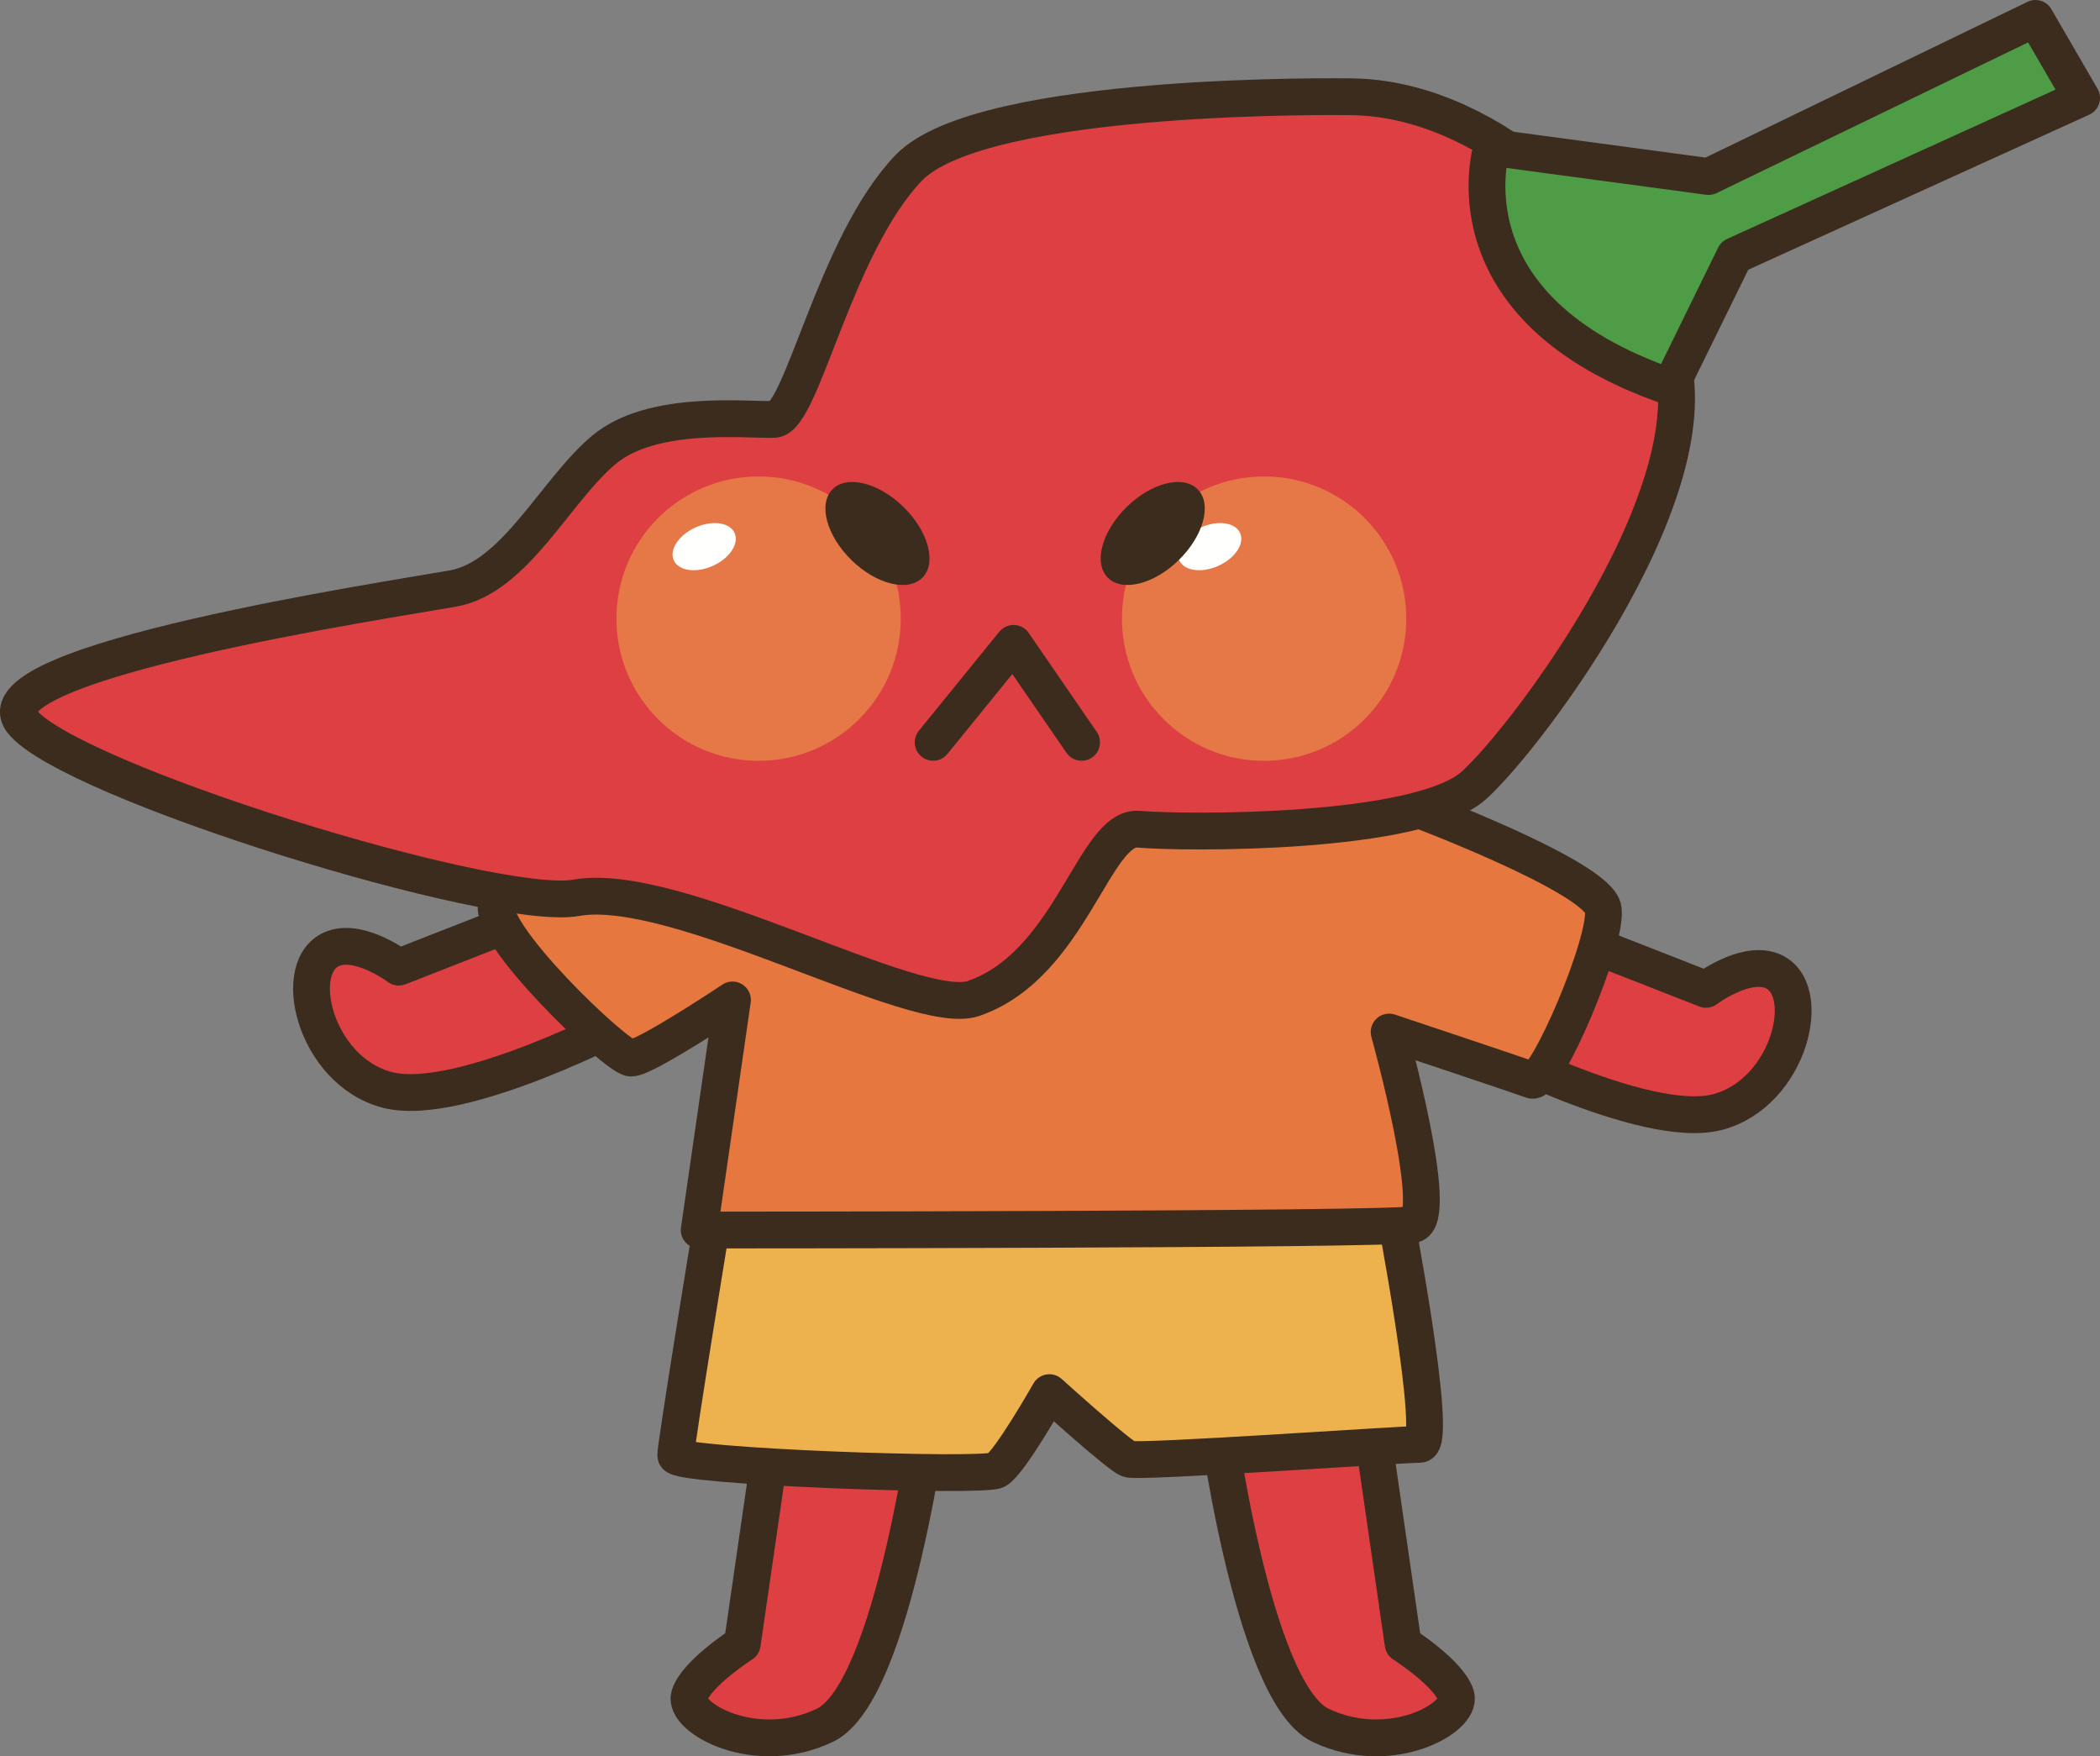
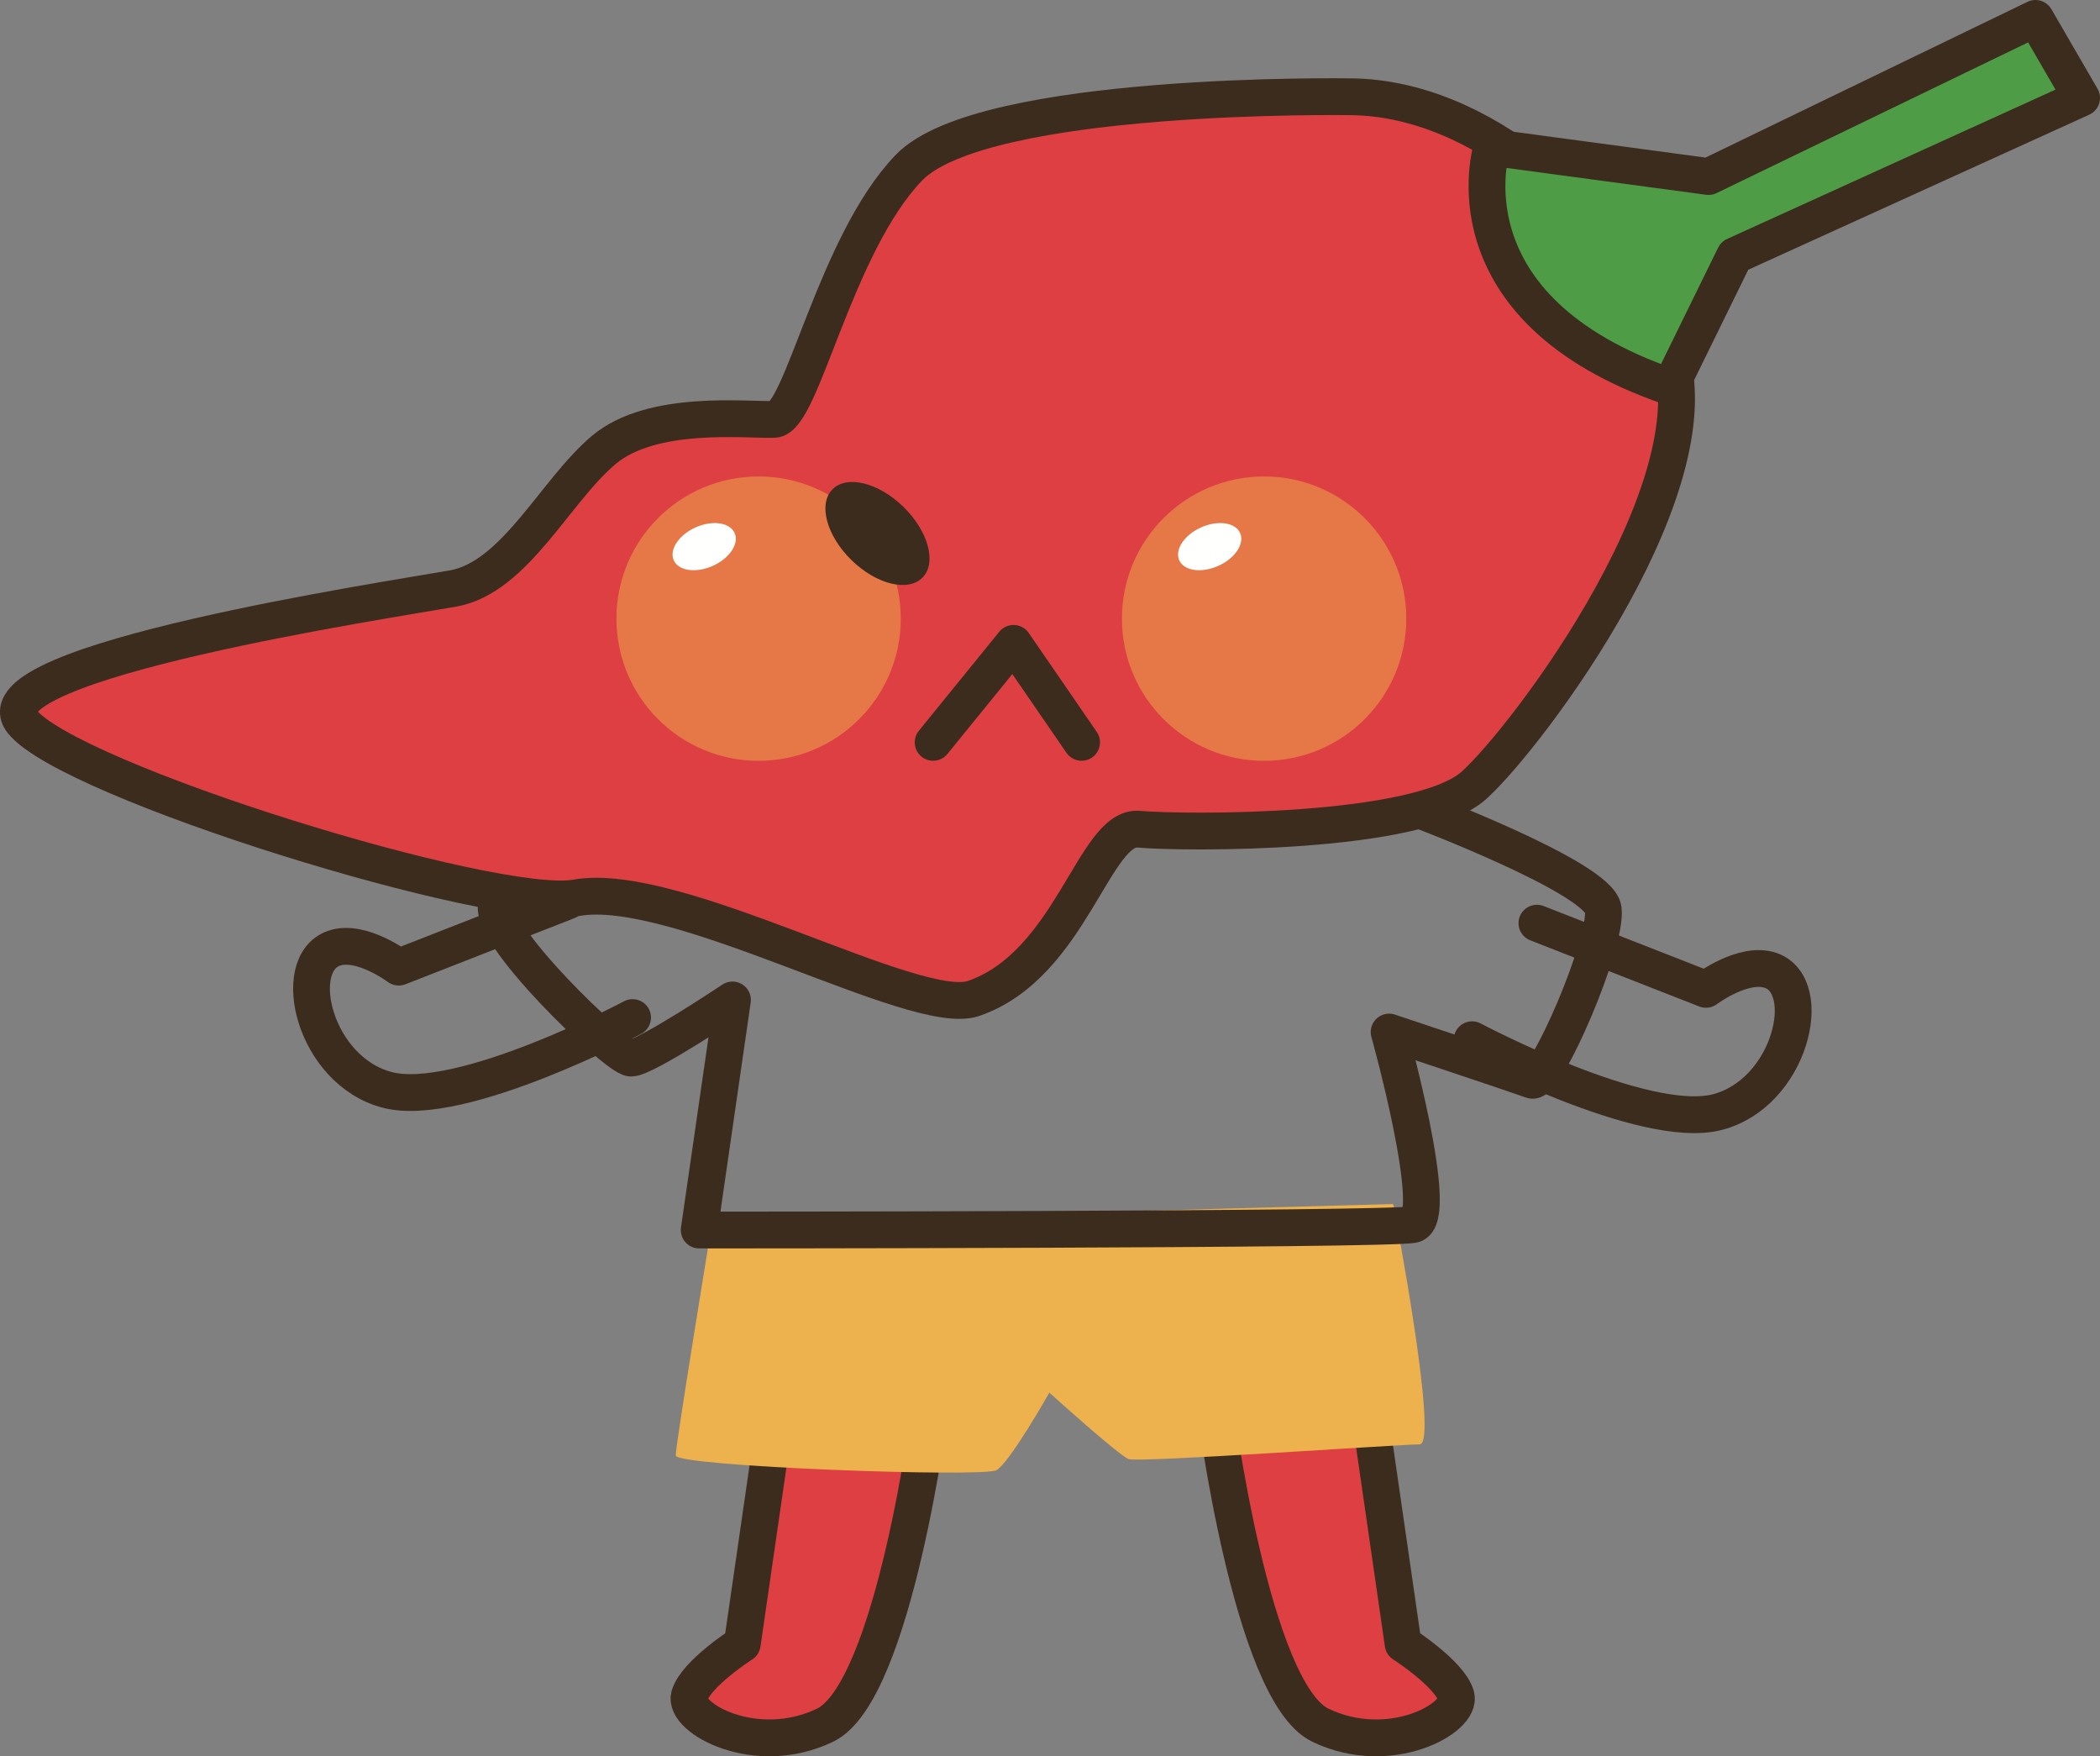
<svg xmlns="http://www.w3.org/2000/svg" xmlns:ns1="http://sodipodi.sourceforge.net/DTD/sodipodi-0.dtd" xmlns:ns2="http://www.inkscape.org/namespaces/inkscape" version="1.1" x="0" y="0" width="570.868" height="477.324" viewBox="0 0 570.868 477.324" id="svg880" ns1:docname="chillihead-0052793qisyyj.svg" ns2:version="1.0.2 (e86c8708, 2021-01-15)">
  <rect x="0" y="0" width="570.868" height="477.324" fill="#808080" stroke="none" />
  <defs id="defs884" />
  <ns1:namedview pagecolor="#ffffff" bordercolor="#666666" borderopacity="1" objecttolerance="10" gridtolerance="10" guidetolerance="10" ns2:pageopacity="0" ns2:pageshadow="2" ns2:window-width="1780" ns2:window-height="1032" id="namedview882" showgrid="false" ns2:zoom="0.9775641" ns2:cx="285.61898" ns2:cy="238.47885" ns2:window-x="0" ns2:window-y="23" ns2:window-maximized="0" ns2:current-layer="svg880" fit-margin-top="0" fit-margin-left="0" fit-margin-right="0" fit-margin-bottom="0" />
  <g id="Layer_1" transform="translate(-26.381,-73.521)">
    <path d="m 397.928,452.007 9.883,68.311 c 0,0 12.583,8.037 14.384,14.062 1.802,6.036 -17.978,17.081 -36.86,8.028 -18.867,-9.033 -28.755,-87.383 -28.755,-87.383" fill="#dd3f43" id="path833" />
    <path d="m 397.928,452.007 9.883,68.311 c 0,0 12.583,8.037 14.384,14.062 1.802,6.036 -17.978,17.081 -36.86,8.028 -18.867,-9.033 -28.755,-87.383 -28.755,-87.383" fill-opacity="0" stroke="#3c2c1e" stroke-width="10" stroke-linecap="round" stroke-linejoin="round" id="path835" />
    <path d="m 238.055,452.007 -9.893,68.311 c 0,0 -12.573,8.037 -14.375,14.062 -1.806,6.036 17.974,17.081 36.851,8.028 18.882,-9.033 28.76,-87.383 28.76,-87.383" fill="#dd3f43" id="path837" />
    <path d="m 238.055,452.007 -9.893,68.311 c 0,0 -12.573,8.037 -14.375,14.062 -1.806,6.036 17.974,17.081 36.851,8.028 18.882,-9.033 28.76,-87.383 28.76,-87.383" fill-opacity="0" stroke="#3c2c1e" stroke-width="10" stroke-linecap="round" stroke-linejoin="round" id="path839" />
    <path d="m 405.106,400.757 c 0,0 12.592,65.313 7.197,65.313 -5.391,0 -76.397,5.019 -79.097,4.004 -2.695,-0.986 -21.562,-18.067 -21.562,-18.067 0,0 -10.801,19.082 -14.39,21.084 -3.599,2.022 -87.187,-0.996 -87.187,-4.003 0,-3.018 9.892,-63.292 9.892,-63.292 l 185.147,-5.039" fill="#edb14e" id="path841" />
-     <path d="m 405.106,400.757 c 0,0 12.592,65.313 7.197,65.313 -5.391,0 -76.397,5.019 -79.097,4.004 -2.695,-0.986 -21.562,-18.067 -21.562,-18.067 0,0 -10.801,19.082 -14.39,21.084 -3.599,2.022 -87.187,-0.996 -87.187,-4.003 0,-3.018 9.892,-63.292 9.892,-63.292 z" fill-opacity="0" stroke="#3c2c1e" stroke-width="10" stroke-linecap="round" stroke-linejoin="round" id="path843" />
-     <path d="m 444.183,324.42 45.952,17.988 c 0,0 10.249,-7.715 17.607,-5.147 12.256,4.278 5.362,33.379 -14.546,38.516 -19.921,5.137 -66.635,-19.678 -66.635,-19.678" fill="#dd3f43" id="path845" />
    <path d="m 444.183,324.42 45.952,17.988 c 0,0 10.249,-7.715 17.607,-5.147 12.256,4.278 5.362,33.379 -14.546,38.516 -19.921,5.137 -66.635,-19.678 -66.635,-19.678" fill-opacity="0" stroke="#3c2c1e" stroke-width="10" stroke-linecap="round" stroke-linejoin="round" id="path847" />
-     <path d="m 180.731,318.394 -45.953,17.979 c 0,0 -10.263,-7.705 -17.607,-5.137 -12.271,4.277 -5.366,33.369 14.541,38.516 19.927,5.136 66.636,-19.678 66.636,-19.678" fill="#dd3f43" id="path849" />
    <path d="m 180.731,318.394 -45.953,17.979 c 0,0 -10.263,-7.705 -17.607,-5.137 -12.271,4.277 -5.366,33.369 14.541,38.516 19.927,5.136 66.636,-19.678 66.636,-19.678" fill-opacity="0" stroke="#3c2c1e" stroke-width="10" stroke-linecap="round" stroke-linejoin="round" id="path851" />
-     <path d="m 410.462,292.964 c 0,0 50.439,18.897 51.738,27.618 1.289,8.72 -15.517,47.978 -19.404,46.504 -3.877,-1.436 -38.794,-13.077 -38.794,-13.077 0,0 14.219,50.889 6.46,52.334 -7.754,1.475 -194.009,1.475 -194.009,1.475 l 9.048,-62.529 c 0,0 -23.686,15.8 -27.563,15.8 -3.882,0 -40.284,-34.921 -36.397,-42.197 3.877,-7.265 52.334,-34.648 52.334,-34.648" fill="#e6773e" id="path853" />
    <path d="m 410.462,292.964 c 0,0 50.439,18.897 51.738,27.618 1.289,8.72 -15.517,47.978 -19.404,46.504 -3.877,-1.436 -38.794,-13.077 -38.794,-13.077 0,0 14.219,50.889 6.46,52.334 -7.754,1.475 -194.009,1.475 -194.009,1.475 l 9.048,-62.529 c 0,0 -23.686,15.8 -27.563,15.8 -3.882,0 -40.284,-34.921 -36.397,-42.197 3.877,-7.265 52.334,-34.648 52.334,-34.648" fill-opacity="0" stroke="#3c2c1e" stroke-width="10" stroke-linecap="round" stroke-linejoin="round" id="path855" />
    <path d="m 393.66,99.82 c 0,0 -100.097,-1.65 -120.224,19.297 -20.122,20.947 -29.058,68.105 -36.607,68.379 -7.549,0.283 -33.042,-2.774 -46.26,8.261 -13.212,11.036 -24.169,34.688 -40.991,37.696 -16.821,3.017 -129.873,19.951 -117.221,36.123 12.656,16.201 128.374,51.933 150.678,47.949 27.334,-4.883 92.163,32.754 107.949,27.373 26.587,-9.102 32.813,-47.08 44.942,-46.016 12.124,1.104 76.221,1.582 91.162,-11.943 14.941,-13.516 67.51,-83.652 52.334,-119.99 C 464.246,130.611 428.431,100.123 393.66,99.82" fill="#dd3f43" id="path857" />
    <path d="m 393.66,99.82 c 0,0 -100.097,-1.65 -120.224,19.297 -20.122,20.947 -29.058,68.105 -36.607,68.379 -7.549,0.283 -33.042,-2.774 -46.26,8.261 -13.212,11.036 -24.169,34.688 -40.991,37.696 -16.821,3.017 -129.873,19.951 -117.221,36.123 12.656,16.201 128.374,51.933 150.678,47.949 27.334,-4.883 92.163,32.754 107.949,27.373 26.587,-9.102 32.813,-47.08 44.942,-46.016 12.124,1.104 76.221,1.582 91.162,-11.943 14.941,-13.516 67.51,-83.652 52.334,-119.99 C 464.246,130.611 428.431,100.123 393.66,99.82 Z" fill-opacity="0" stroke="#3c2c1e" stroke-width="10" stroke-linecap="round" stroke-linejoin="round" id="path859" />
    <path d="m 431.922,113.58 c 0,0 -13.892,43.73 48.511,65.107 l 17.495,-35.664 94.321,-42.881 -12.544,-21.621 -88.872,42.979 -58.911,-7.92" fill="#4e9c45" id="path861" />
    <path d="m 431.922,113.58 c 0,0 -13.892,43.73 48.511,65.107 l 17.495,-35.664 94.321,-42.881 -12.544,-21.621 -88.872,42.979 z" fill-opacity="0" stroke="#3c2c1e" stroke-width="10" stroke-linecap="round" stroke-linejoin="round" id="path863" />
    <path d="m 271.248,241.656 c 0,21.338 -17.305,38.642 -38.652,38.642 -21.343,0 -38.643,-17.304 -38.643,-38.642 0,-21.348 17.3,-38.643 38.643,-38.643 21.347,0 38.652,17.295 38.652,38.643" fill="#e67847" id="path865" />
    <path d="m 226.082,218.384 c 1.294,2.871 -1.367,6.895 -5.928,8.926 -4.575,2.051 -9.326,1.377 -10.62,-1.523 -1.289,-2.871 1.367,-6.875 5.938,-8.926 4.565,-2.051 9.321,-1.357 10.61,1.523" fill="#fffffe" id="path867" />
    <path d="m 408.665,241.656 c 0,21.338 -17.305,38.642 -38.652,38.642 -21.343,0 -38.643,-17.304 -38.643,-38.642 0,-21.348 17.3,-38.643 38.643,-38.643 21.347,0 38.652,17.295 38.652,38.643" fill="#e67847" id="path869" />
    <path d="m 363.494,218.384 c 1.294,2.871 -1.362,6.895 -5.927,8.926 -4.576,2.051 -9.322,1.377 -10.616,-1.523 -1.294,-2.871 1.363,-6.875 5.933,-8.926 4.565,-2.051 9.321,-1.357 10.61,1.523" fill="#fffffe" id="path871" />
    <path d="m 277.166,230.484 c -3.906,3.994 -12.549,1.885 -19.316,-4.736 -6.773,-6.621 -9.102,-15.215 -5.191,-19.209 3.907,-4.004 12.549,-1.875 19.317,4.746 6.772,6.621 9.101,15.215 5.19,19.199" fill="#3c2c1e" id="path873" />
-     <path d="m 327.493,230.484 c 3.907,3.994 12.549,1.885 19.317,-4.736 6.767,-6.621 9.101,-15.215 5.185,-19.209 -3.906,-4.004 -12.549,-1.875 -19.316,4.746 -6.768,6.621 -9.097,15.215 -5.186,19.199" fill="#3c2c1e" id="path875" />
    <path d="m 280.047,275.279 21.86,-26.904 18.501,26.904" fill-opacity="0" stroke="#3c2c1e" stroke-width="10" stroke-linecap="round" stroke-linejoin="round" id="path877" />
  </g>
</svg>